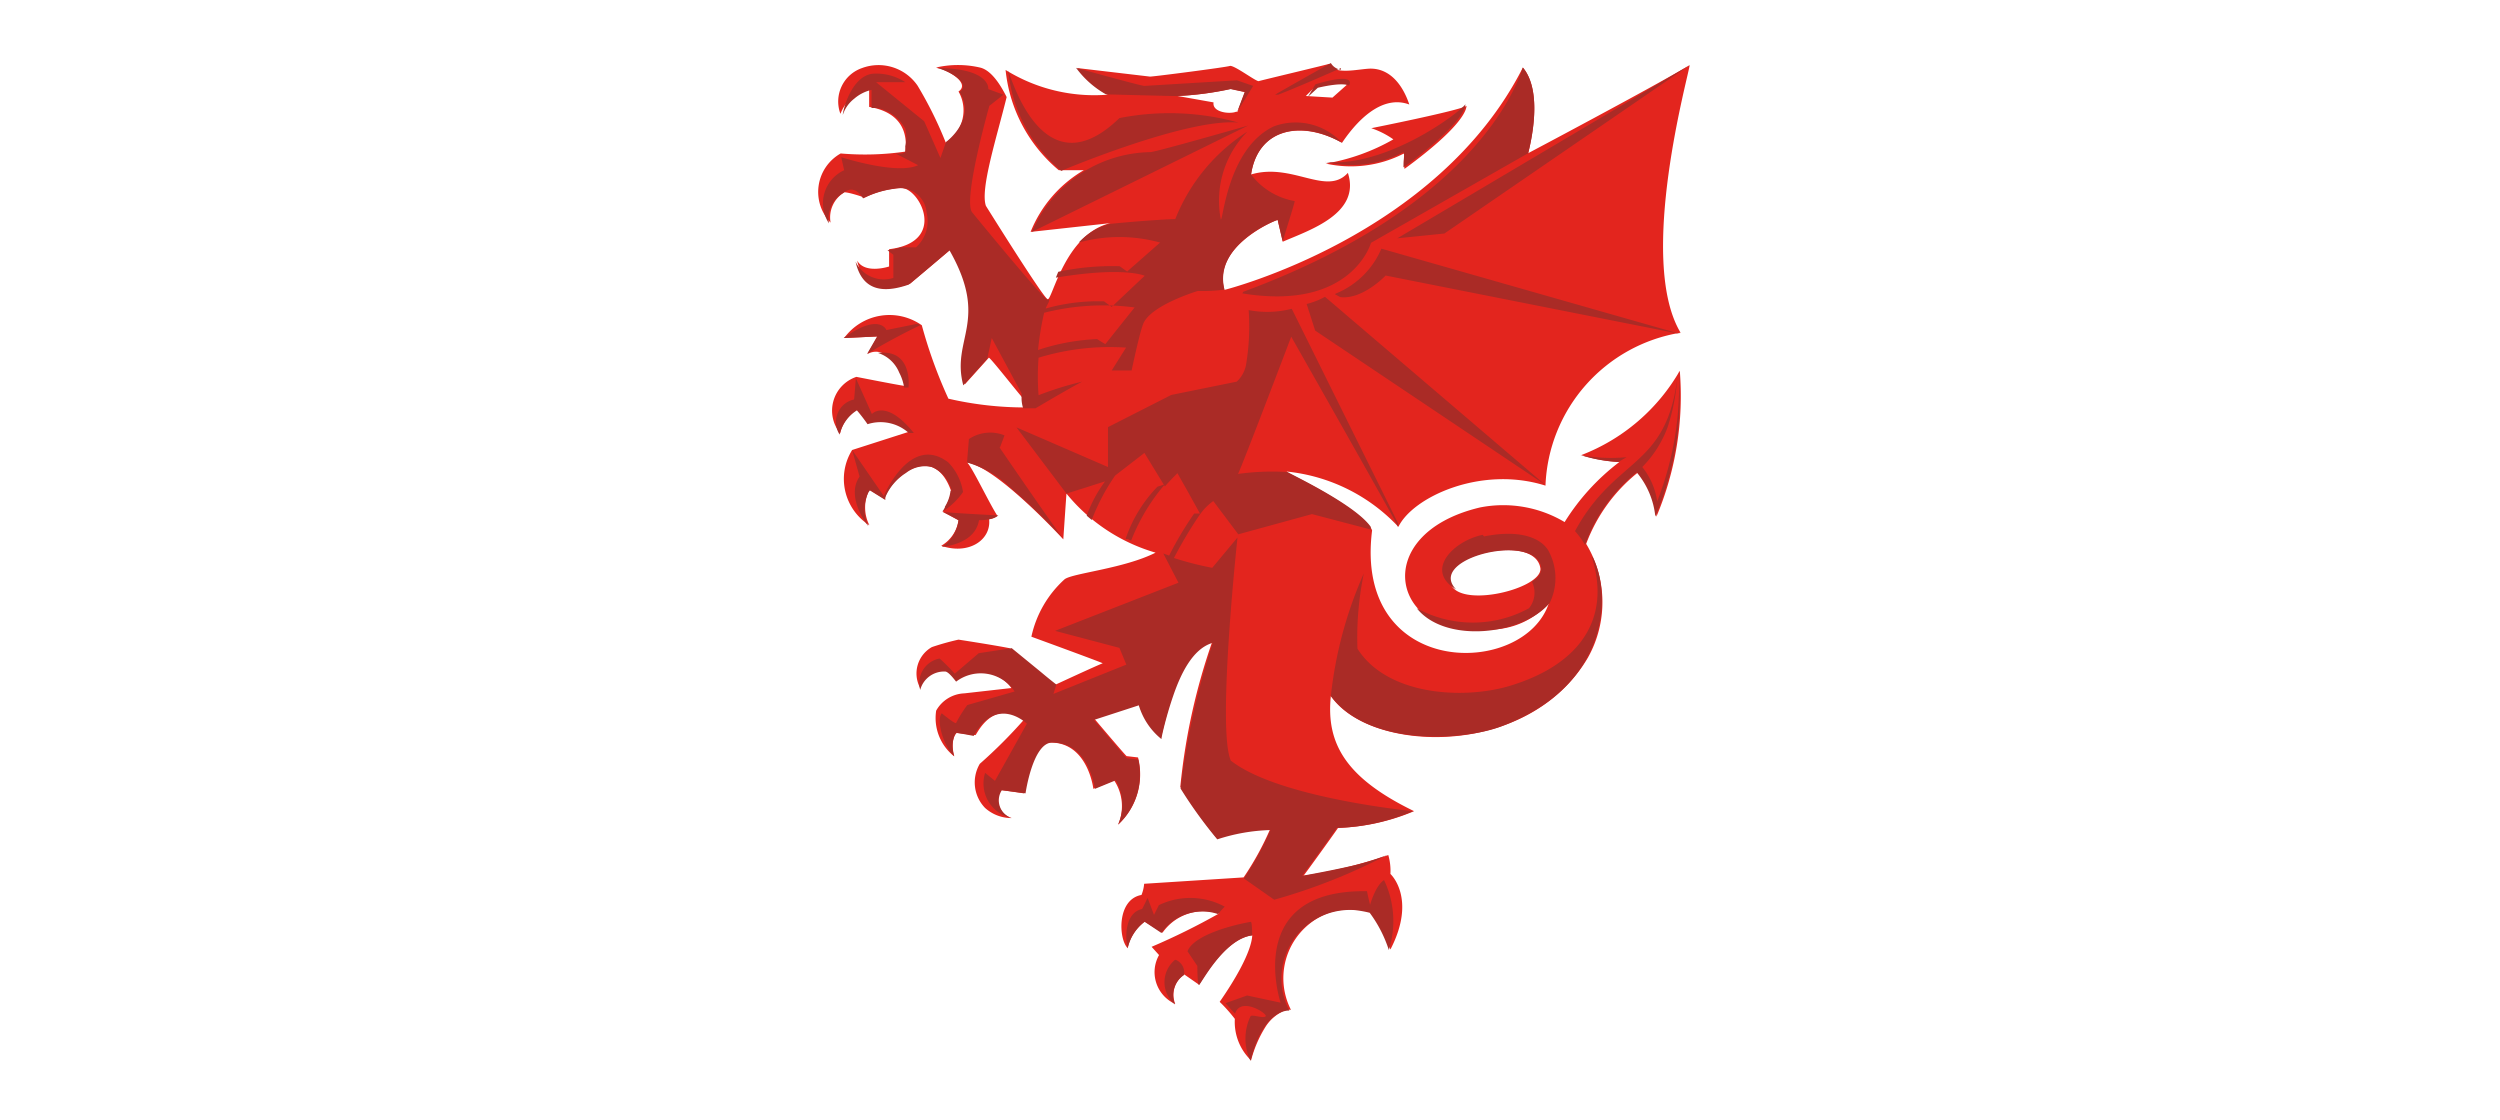
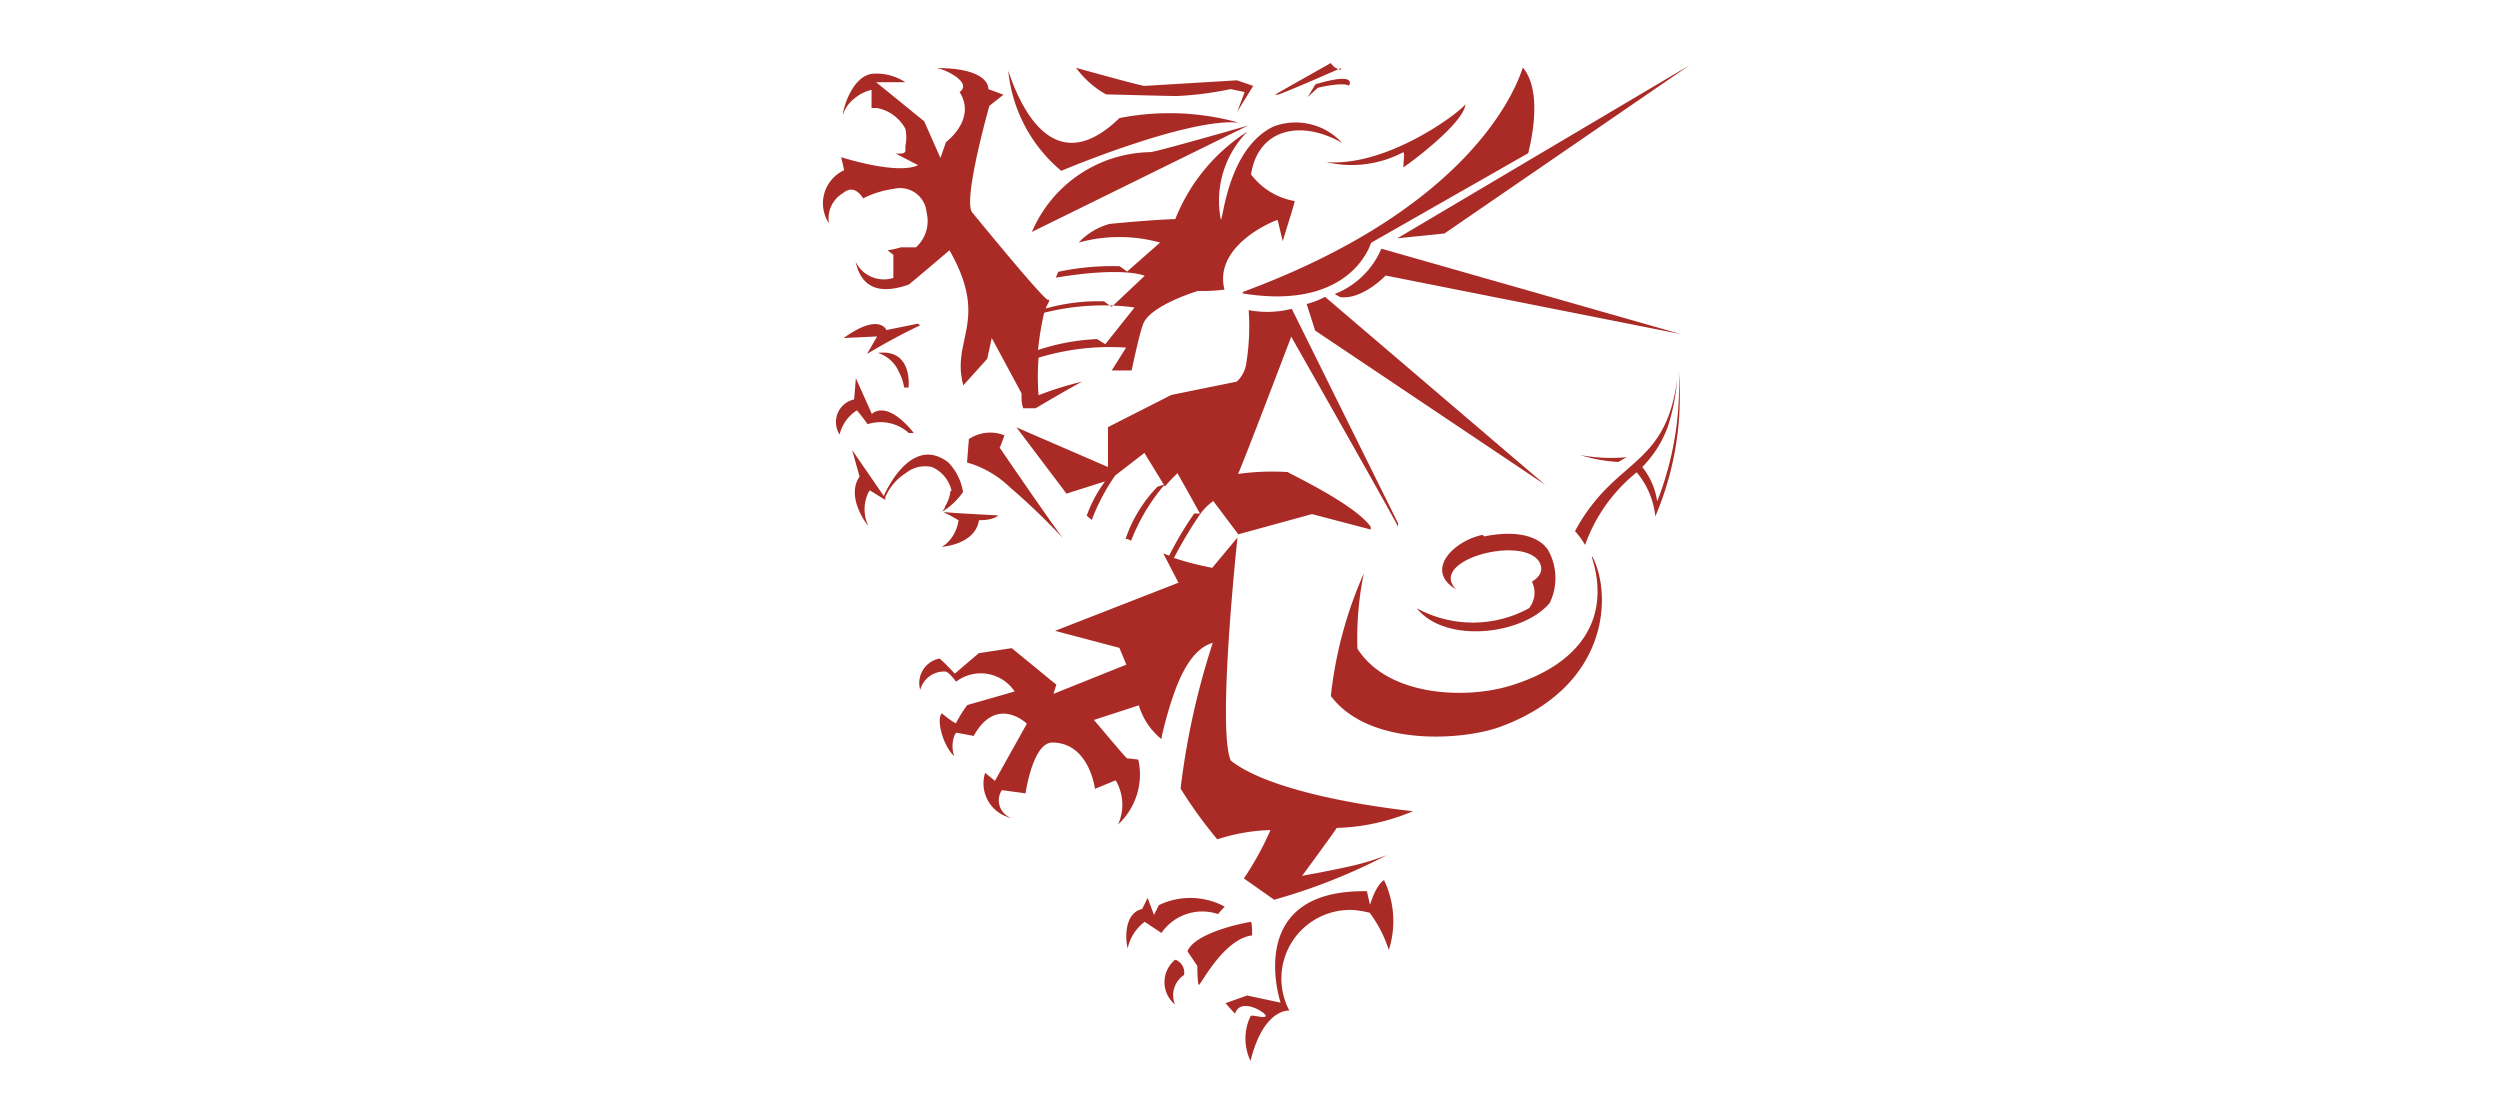
<svg xmlns="http://www.w3.org/2000/svg" viewBox="0 0 94 42.11">
  <defs>
    <style>.cls-1{isolation:isolate;}.cls-2{fill:#fff;}.cls-3{mix-blend-mode:multiply;}.cls-4{fill:#e3251e;}.cls-5{fill:#aa2b26;}</style>
  </defs>
  <g class="cls-1">
    <g id="Layer_1" data-name="Layer 1">
      <rect class="cls-2" width="94" height="42.11" />
      <g class="cls-3">
-         <path class="cls-4" d="M52.73,6.22a4.33,4.33,0,0,1-2.92.37,7.69,7.69,0,0,0,2.54-.91,3.19,3.19,0,0,0-.83-.42s3.31-.66,3.58-.84c0,.12-.1.74-2.33,2.37-.05-.31,0-.47,0-.57m-4.39,12c2.75,1.35,3.18,2.1,3.17,2.17-.7,5.61,5.74,5.54,6.65,2.72A2.94,2.94,0,0,1,56,24.11c-3.72.46-4.65-3.58-.39-4.59a4.51,4.51,0,0,1,3.18.55,8.43,8.43,0,0,1,2.06-2.26,5.37,5.37,0,0,1-1.43-.26,7.28,7.28,0,0,0,3.7-3.17,11.69,11.69,0,0,1-.88,5.49,2.81,2.81,0,0,0-.7-1.66,6.22,6.22,0,0,0-1.94,2.68,4.25,4.25,0,0,1,.07,4.27C57.42,29,51.47,28.76,50,26.61c-.19,1.82.6,3.1,3.13,4.33a8.08,8.08,0,0,1-2.86.63c-.22.32-1.26,1.76-1.3,1.8a18.12,18.12,0,0,0,3.19-.78,2.16,2.16,0,0,1,.08.71s1,.91,0,2.84c0,0-.06-.16-.07-.18L52,35.55c-.07-.16-.14-.31-.22-.46s-.15-.33-.25-.35a2.84,2.84,0,0,0-.65-.1,2.56,2.56,0,0,0-.89.1,2.62,2.62,0,0,0-1.49,3.67h0a.55.55,0,0,0-.35.08,1.57,1.57,0,0,0-.62.58A4.52,4.52,0,0,0,47,40.31a2,2,0,0,1-.61-1.56,5.79,5.79,0,0,0-.57-.64c1.33-1.92,1.2-2.5,1.23-2.5-1.05.1-2,1.86-2,1.86l-.56-.39a.92.92,0,0,0-.34,1.11,1.31,1.31,0,0,1-.61-1.84s-.28-.31-.28-.31a25.39,25.39,0,0,0,2.53-1.25,1.89,1.89,0,0,0-2.12.72L43,35.09a1.7,1.7,0,0,0-.64,1c-.34-.33-.42-1.83.52-2a1.43,1.43,0,0,0,.1-.42l3.74-.24a11,11,0,0,0,1-1.82,6.86,6.86,0,0,0-2,.35,17.5,17.5,0,0,1-1.38-1.94,23.44,23.44,0,0,1,1.21-5.48c-.87.25-1.41,1.35-1.93,3.61a2.73,2.73,0,0,1-.85-1.27l-1.69.55s1.14,1.35,1.24,1.44l.43.05A2.58,2.58,0,0,1,42,31.45a1.75,1.75,0,0,0-.15-1.67l-.78.32s-.2-1.74-1.61-1.74c-.7,0-1,1.91-1,1.91s-.88-.13-.89-.12A.73.73,0,0,0,38,31.2a1.49,1.49,0,0,1-1-.38,1.38,1.38,0,0,1-.2-1.66,18.68,18.68,0,0,0,1.67-1.67c-1.18-.78-1.76.52-1.83.59L35.93,28s-.26.22-.09.88a1.83,1.83,0,0,1-.68-1.72,1.27,1.27,0,0,1,1.06-.65l1.77-.2A1.48,1.48,0,0,0,35.91,26s-.3-.4-.42-.38a.92.92,0,0,0-.93.69A1.14,1.14,0,0,1,35,24.77a9.84,9.84,0,0,1,1-.28s1.36.21,1.91.32c0,0,1.53,1.27,1.7,1.39,0,0,1.55-.72,1.81-.82.06,0-2.68-1-2.68-1a4.07,4.07,0,0,1,1.25-2.16c.3-.23,2.23-.4,3.42-1A6.74,6.74,0,0,1,40.06,19c0-.05-.12,1.72-.12,1.72S37.45,18,36.32,17.83c.15.09.85,1.56,1.14,2a.63.63,0,0,1-.31.13c.09.78-.77,1.36-1.8,1A1.32,1.32,0,0,0,36,20l-.59-.31s.37-.63.3-.82c-.71-1.94-2.42-.28-2.48.34l-.58-.36a1.47,1.47,0,0,0,0,1.34A2.06,2.06,0,0,1,32,17.36s2.15-.69,2.15-.69a1.62,1.62,0,0,0-1.55-.33s-.37-.51-.4-.52a1.44,1.44,0,0,0-.65.91,1.34,1.34,0,0,1,.61-2.12s1.57.31,1.81.34c-.1-.65-.72-1.57-1.39-1.2l.38-.66-1.26.06a2.11,2.11,0,0,1,2.92-.48,17.78,17.78,0,0,0,1,2.76,12.79,12.79,0,0,0,2.86.33,1.51,1.51,0,0,1-.06-.35c-.18-.19-1.24-1.55-1.28-1.52l-.9,1c-.46-1.77,1-2.43-.52-5.08l-1.53,1.29c-1,.35-1.78.19-2-.86.3.52,1.2.22,1.2.22l0-.65c2.18-.26,1.18-2.24.49-2.3a3.41,3.41,0,0,0-1.41.36s-.53-.19-.76-.2a1.1,1.1,0,0,0-.52,1.14,1.66,1.66,0,0,1,.38-2.6A10.52,10.52,0,0,0,34,6.14c0-.1.28-1.41-1.36-1.68,0-.29,0-.38,0-.68a1.53,1.53,0,0,0-1.08.94A1.33,1.33,0,0,1,32.37,3a1.78,1.78,0,0,1,2.09.66,14.69,14.69,0,0,1,1.06,2.14A1.43,1.43,0,0,0,36,3.88c.46-.31-.4-.82-.85-.9a3.68,3.68,0,0,1,1.66,0c.43.1.78.67,1,1.11-.38,1.54-1,3.46-.78,4.09,0,0,2.15,3.45,2.32,3.51S40,9.23,41.71,8.83l-3,.33a4.72,4.72,0,0,1,2-2.32l-.94,0a5.65,5.65,0,0,1-2-3.77A6.33,6.33,0,0,0,41.61,4a3.53,3.53,0,0,1-1.13-1l2.72.32c.15,0,2.85-.35,3-.4s1,.6,1.09.57,2.49-.6,2.65-.65c.19.44,1.09.19,1.55.18.75,0,1.22.63,1.46,1.35-.88-.33-1.78.33-2.53,1.44C49,5,47.27,5.18,47,7c1.55-.46,2.84.83,3.64-.06.5,1.54-1.47,2.16-2.45,2.59L48,8.71c-.07,0-2.48,1-2,2.63,0,0,8-2,11.22-8.36.76.91.3,2.8.2,3.22,0,0,4.61-2.44,6.07-3.31,0,.25-2,7.29-.34,10.06a6.06,6.06,0,0,0-5.08,5.75c-2.43-.77-5,.44-5.53,1.55a6.68,6.68,0,0,0-4.2-2.08m.72-14.12,1,.06.54-.48c-.13-.3-1.18.06-1.18.06Zm-2.57.59.28-.74-.53-.12a11.47,11.47,0,0,1-2,.27s1.35.24,1.35.24c-.06.38.62.45.85.35M57.88,21.82c-.17-1.27-3.43-.61-3.41.38,0,1.22,3.46.43,3.41-.38" transform="translate(0.04 -0.44)" />
-       </g>
+         </g>
      <g class="cls-3">
        <path class="cls-5" d="M63.49,2.89,54.27,9.22,52.5,9.4Zm-27.79,16a1.42,1.42,0,0,1-.21.6c0,.07-.07.13-.1.19a2.64,2.64,0,0,0,.78-.74,2.06,2.06,0,0,0-.55-1.11c-1.44-1.11-2.43,1.26-2.43,1.26L32,17.36l.28,1c-.54.78.31,1.85.33,1.86a1.47,1.47,0,0,1,0-1.26.45.45,0,0,1,.06-.08l.58.36a.52.52,0,0,1,0-.11,2,2,0,0,1,.78-.91A1.15,1.15,0,0,1,35,18a1.28,1.28,0,0,1,.74.9m1.76.92s-1.77-.09-2.07-.13l.25.13L36,20a1.44,1.44,0,0,1-.49.91l-.14.09s1.25-.07,1.4-1c.57,0,.71-.17.71-.17M32.74,16l-.6-1.34s-.06.81-.07.8a.87.87,0,0,0-.54,1.32,1.47,1.47,0,0,1,.65-.91,6.54,6.54,0,0,1,.4.52,1.59,1.59,0,0,1,1.55.33h.19c-1.06-1.31-1.58-.71-1.58-.71m1.21-1,.17,0s.18-1.46-1.15-1.3a1.28,1.28,0,0,1,.8.74,1.75,1.75,0,0,1,.18.53M51.49,34.53s-.13-.54-.13-.58c-4.68-.08-3.25,4.19-3.25,4.19l-1.26-.27-.81.29s.36.41.36.39c.21-.65,1.22,0,1.15.1s-.52-.08-.57,0a1.94,1.94,0,0,0,0,1.68c.48-1.94,1.41-1.9,1.46-1.89a2.58,2.58,0,0,1,2.46-3.78,4.15,4.15,0,0,1,.56.1,4.82,4.82,0,0,1,.72,1.4A3.58,3.58,0,0,0,52,33.53c-.35.23-.54,1-.55,1m-7.31,2a1.09,1.09,0,0,0,0,1.68.91.91,0,0,1,.34-1.11.52.52,0,0,0-.31-.57M37.56,17.26l.17-.45a1.44,1.44,0,0,0-1.34.14l-.07.88a3.81,3.81,0,0,1,1.6.92,24.64,24.64,0,0,1,2,1.92c-.51-.67-2.38-3.41-2.38-3.41m6,17.2-.19.38-.24-.64s-.2.42-.21.42c-.57.12-.67.9-.54,1.48a1.7,1.7,0,0,1,.64-1l.63.42a1.86,1.86,0,0,1,2.13-.71,3.33,3.33,0,0,1,.25-.28,2.72,2.72,0,0,0-2.47-.06m3.13-23c4.12.68,4.84-1.9,4.84-1.9L57.42,6.2c.09-.36.57-2.3-.2-3.22-.11.27-1.43,5.07-10.51,8.43M47,7a2.62,2.62,0,0,0,1.64,1c0,.07-.22.75-.45,1.51L48,8.71c-.07,0-2.43.93-2,2.62a6.42,6.42,0,0,1-1,.05s-1.8.54-2.06,1.25c-.15.39-.43,1.74-.43,1.74l-.75,0,.54-.86a9.16,9.16,0,0,0-3.29.38,9.11,9.11,0,0,0,0,1.41,12.37,12.37,0,0,1,1.64-.51c-.52.27-1.75,1-1.75,1l-.47,0a1.33,1.33,0,0,1-.06-.36v-.2l-1.12-2.08-.17.78-.9,1c-.47-1.75,1-2.41-.52-5.08,0,0-1.17,1-1.53,1.29-1,.35-1.76.21-2-.86a1.18,1.18,0,0,0,1.42.61l0-.87-.22-.17a2.85,2.85,0,0,0,.5-.11h.57a1.33,1.33,0,0,0,.4-1.31,1,1,0,0,0-1.23-.89,3.67,3.67,0,0,0-1.16.36s-.3-.58-.75-.2a1.1,1.1,0,0,0-.53,1.14,1.37,1.37,0,0,1,.57-2l-.11-.49s2.1.68,2.89.3l-.85-.44a1.55,1.55,0,0,0,.25,0A.19.19,0,0,0,34,6.14a1.38,1.38,0,0,0,0-.2A1.5,1.5,0,0,0,34,5.28a1.54,1.54,0,0,0-1.07-.78l-.2,0,0-.68a1.51,1.51,0,0,0-.65.33,1.27,1.27,0,0,0-.43.61c0-.19.34-1.49,1.15-1.55A2,2,0,0,1,34,3.53l-1.1,0L34.71,5l.61,1.38.21-.6s1.16-.85.51-1.88c.48-.34-.47-.83-.85-.9,2,0,1.94.78,1.93.79l.57.21-.53.42s-1,3.53-.65,4c0,0,2.71,3.32,2.85,3.29s-.06.23-.08.33a7.25,7.25,0,0,1,2.19-.27l.29.21L43,10.81s-.76-.36-3.34.07l.09-.22a9.67,9.67,0,0,1,2.31-.21l.28.2,1.24-1.09a5.76,5.76,0,0,0-3.06,0,2.47,2.47,0,0,1,1.16-.7c1.29-.13,2.41-.19,2.47-.18a6.94,6.94,0,0,1,2.71-3.29,3.7,3.7,0,0,0-1,3.29c.08.18.23-2.66,2-3.49a2.37,2.37,0,0,1,2.56.62C48.81,4.9,47.25,5.33,47,7m-4.38,5a9.06,9.06,0,0,0-3.4.2,11.17,11.17,0,0,0-.23,1.4,8.09,8.09,0,0,1,2.22-.41l.31.19,1.1-1.38m7.16-.4a2.85,2.85,0,0,1-.69.27l.32,1,8.65,5.8Zm2.75,8.58,0-.06-4-8.07a3.71,3.71,0,0,1-1.62.05,8.72,8.72,0,0,1-.09,2,1.14,1.14,0,0,1-.36.69L44,15.29,41.62,16.5V18l-3.44-1.49L40.06,19l1.45-.46a5,5,0,0,0-.69,1.29l.19.16a7.74,7.74,0,0,1,.88-1.67l1.1-.85.77,1.26c.27-.31.47-.49.47-.5h0v0l.39.69.47.85a2,2,0,0,1,.49-.49h0l.94,1.25,2.77-.76,2.21.58,0-.1c-.59-.85-3.06-2-3.12-2.06a9.35,9.35,0,0,0-1.87.07c.17-.34,2-5.16,2-5.16s3.69,6.5,4,7.11l0,.06m-2.36-8.77.2.11c.84.11,1.71-.81,1.71-.81L63.15,13,51.9,9.79a3.15,3.15,0,0,1-1.72,1.69M39.85,6.87c.13-.06,4.77-2,6.68-1.82a9.69,9.69,0,0,0-4.48-.17c-2.68,2.6-3.91-1-4.18-1.78a5.63,5.63,0,0,0,2,3.77M47.3,3.48h0M34.47,12.61l-1.18.24s-.26-.67-1.61.3l1.26-.06-.38.66a23,23,0,0,1,2-1.08Zm7.82,8.1.08,0,.12.06a7.33,7.33,0,0,1,1.27-2.12l-.28.09a5.22,5.22,0,0,0-1.19,1.94M38.76,9.16l8.13-4s-3.48,1-3.68,1a4.93,4.93,0,0,0-4.45,3m11.62-6.1A.51.51,0,0,1,50,2.81S48.45,3.68,47.9,4c0,0,.12,0,.12,0,.69-.26,2.36-1,2.36-1m-.57,3.53a4.16,4.16,0,0,0,2.92-.37c.05.1,0,.25,0,.57.49-.33,2.28-1.71,2.33-2.37-.27.36-3,2.39-5.29,2.17M47,35.1c-.61.1-2.15.48-2.39,1.11l.37.55s0,.69.06.71.92-1.72,2-1.86c0-.09,0-.5-.05-.51m3.24-3.53a7.89,7.89,0,0,0,2.86-.63s-5.06-.49-6.85-1.9c-.53-1.16.25-8.39.25-8.39s-.95,1.14-.95,1.14a11.79,11.79,0,0,1-1.44-.37,16.06,16.06,0,0,1,1-1.67l-.24,0a12.93,12.93,0,0,0-.94,1.58l-.22-.08.57,1.1-4.64,1.81,2.42.64.26.63-2.74,1.1.11-.35s-.26-.2-.58-.47L38,24.81,36.76,25l-.9.77a7.64,7.64,0,0,0-.57-.57.94.94,0,0,0-.73,1.18.93.93,0,0,1,.94-.69c.13,0,.39.36.41.38a1.53,1.53,0,0,1,2.2.37l-1.78.51a4.89,4.89,0,0,0-.42.67c0,.08-.53-.35-.54-.36-.22.26.07,1.26.47,1.61a1.11,1.11,0,0,1,0-.75.31.31,0,0,1,.08-.13l.65.12h0c.87-1.56,2-.46,2-.46l-1.2,2.15L37,29.5a1.33,1.33,0,0,0,1,1.7.7.7,0,0,1-.37-1.05s.89.12.89.12.27-1.9,1-1.91c1.4,0,1.61,1.74,1.61,1.74l.78-.32A1.81,1.81,0,0,1,42,31.44,2.56,2.56,0,0,0,42.76,29l-.43-.05c-.15-.14-1.23-1.44-1.24-1.44l1.69-.55a2.57,2.57,0,0,0,.85,1.27c0-.08.17-.83.44-1.62s.72-1.78,1.49-2a28.57,28.57,0,0,0-1.21,5.48A17,17,0,0,0,45.73,32a7,7,0,0,1,2-.35,11.52,11.52,0,0,1-1,1.82l1.14.8a22,22,0,0,0,4.24-1.68,9.28,9.28,0,0,1-1.47.44c-.86.19-1.72.34-1.72.34s1.18-1.6,1.3-1.8m-10.69-5Zm13.55,4.39h0m-6-27.29-.61-.21-3.48.21c-.13,0-2.57-.68-2.57-.68a3.53,3.53,0,0,0,1.13,1c.16,0,2.65.07,2.68.06a12.4,12.4,0,0,0,2-.26l.53.11-.28.74ZM63.08,14.38a11.89,11.89,0,0,1-.81,4.91A2.68,2.68,0,0,0,61.71,18a4.22,4.22,0,0,0,.95-1.49,7.64,7.64,0,0,0,.36-1.8c-.44,3.35-2.33,2.91-3.84,5.7a3.25,3.25,0,0,1,.38.52A6.13,6.13,0,0,1,61.5,18.2a3.07,3.07,0,0,1,.7,1.66,11.5,11.5,0,0,0,.88-5.48m-2.27,3.43.31-.18a6.22,6.22,0,0,1-1.74-.08,5.81,5.81,0,0,0,1.43.26m-1,3.57c.74,2.31-.43,4.06-3.12,4.86-1.75.51-4.58.34-5.69-1.41A11.94,11.94,0,0,1,51.24,22,15.42,15.42,0,0,0,50,26.61c1.45,1.93,5,1.67,6.39,1.15,4.12-1.53,4.17-5,3.45-6.38m-4.13-.83c-1.09.22-2.21,1.34-1,2.05-1.05-1.07,2.32-2,3.07-1.11,0,0,.41.44-.22.82a.93.93,0,0,1-.11,1,4.4,4.4,0,0,1-4.22,0c1.08,1.35,4,1,5-.2a2.14,2.14,0,0,0-.07-2c-.32-.48-1.12-.76-2.4-.5m-6.34-17-.29.48.38-.35c1-.23,1.17-.08,1.17-.08s.37-.54-1.26-.05" transform="translate(0.04 -0.44)" />
      </g>
    </g>
  </g>
</svg>